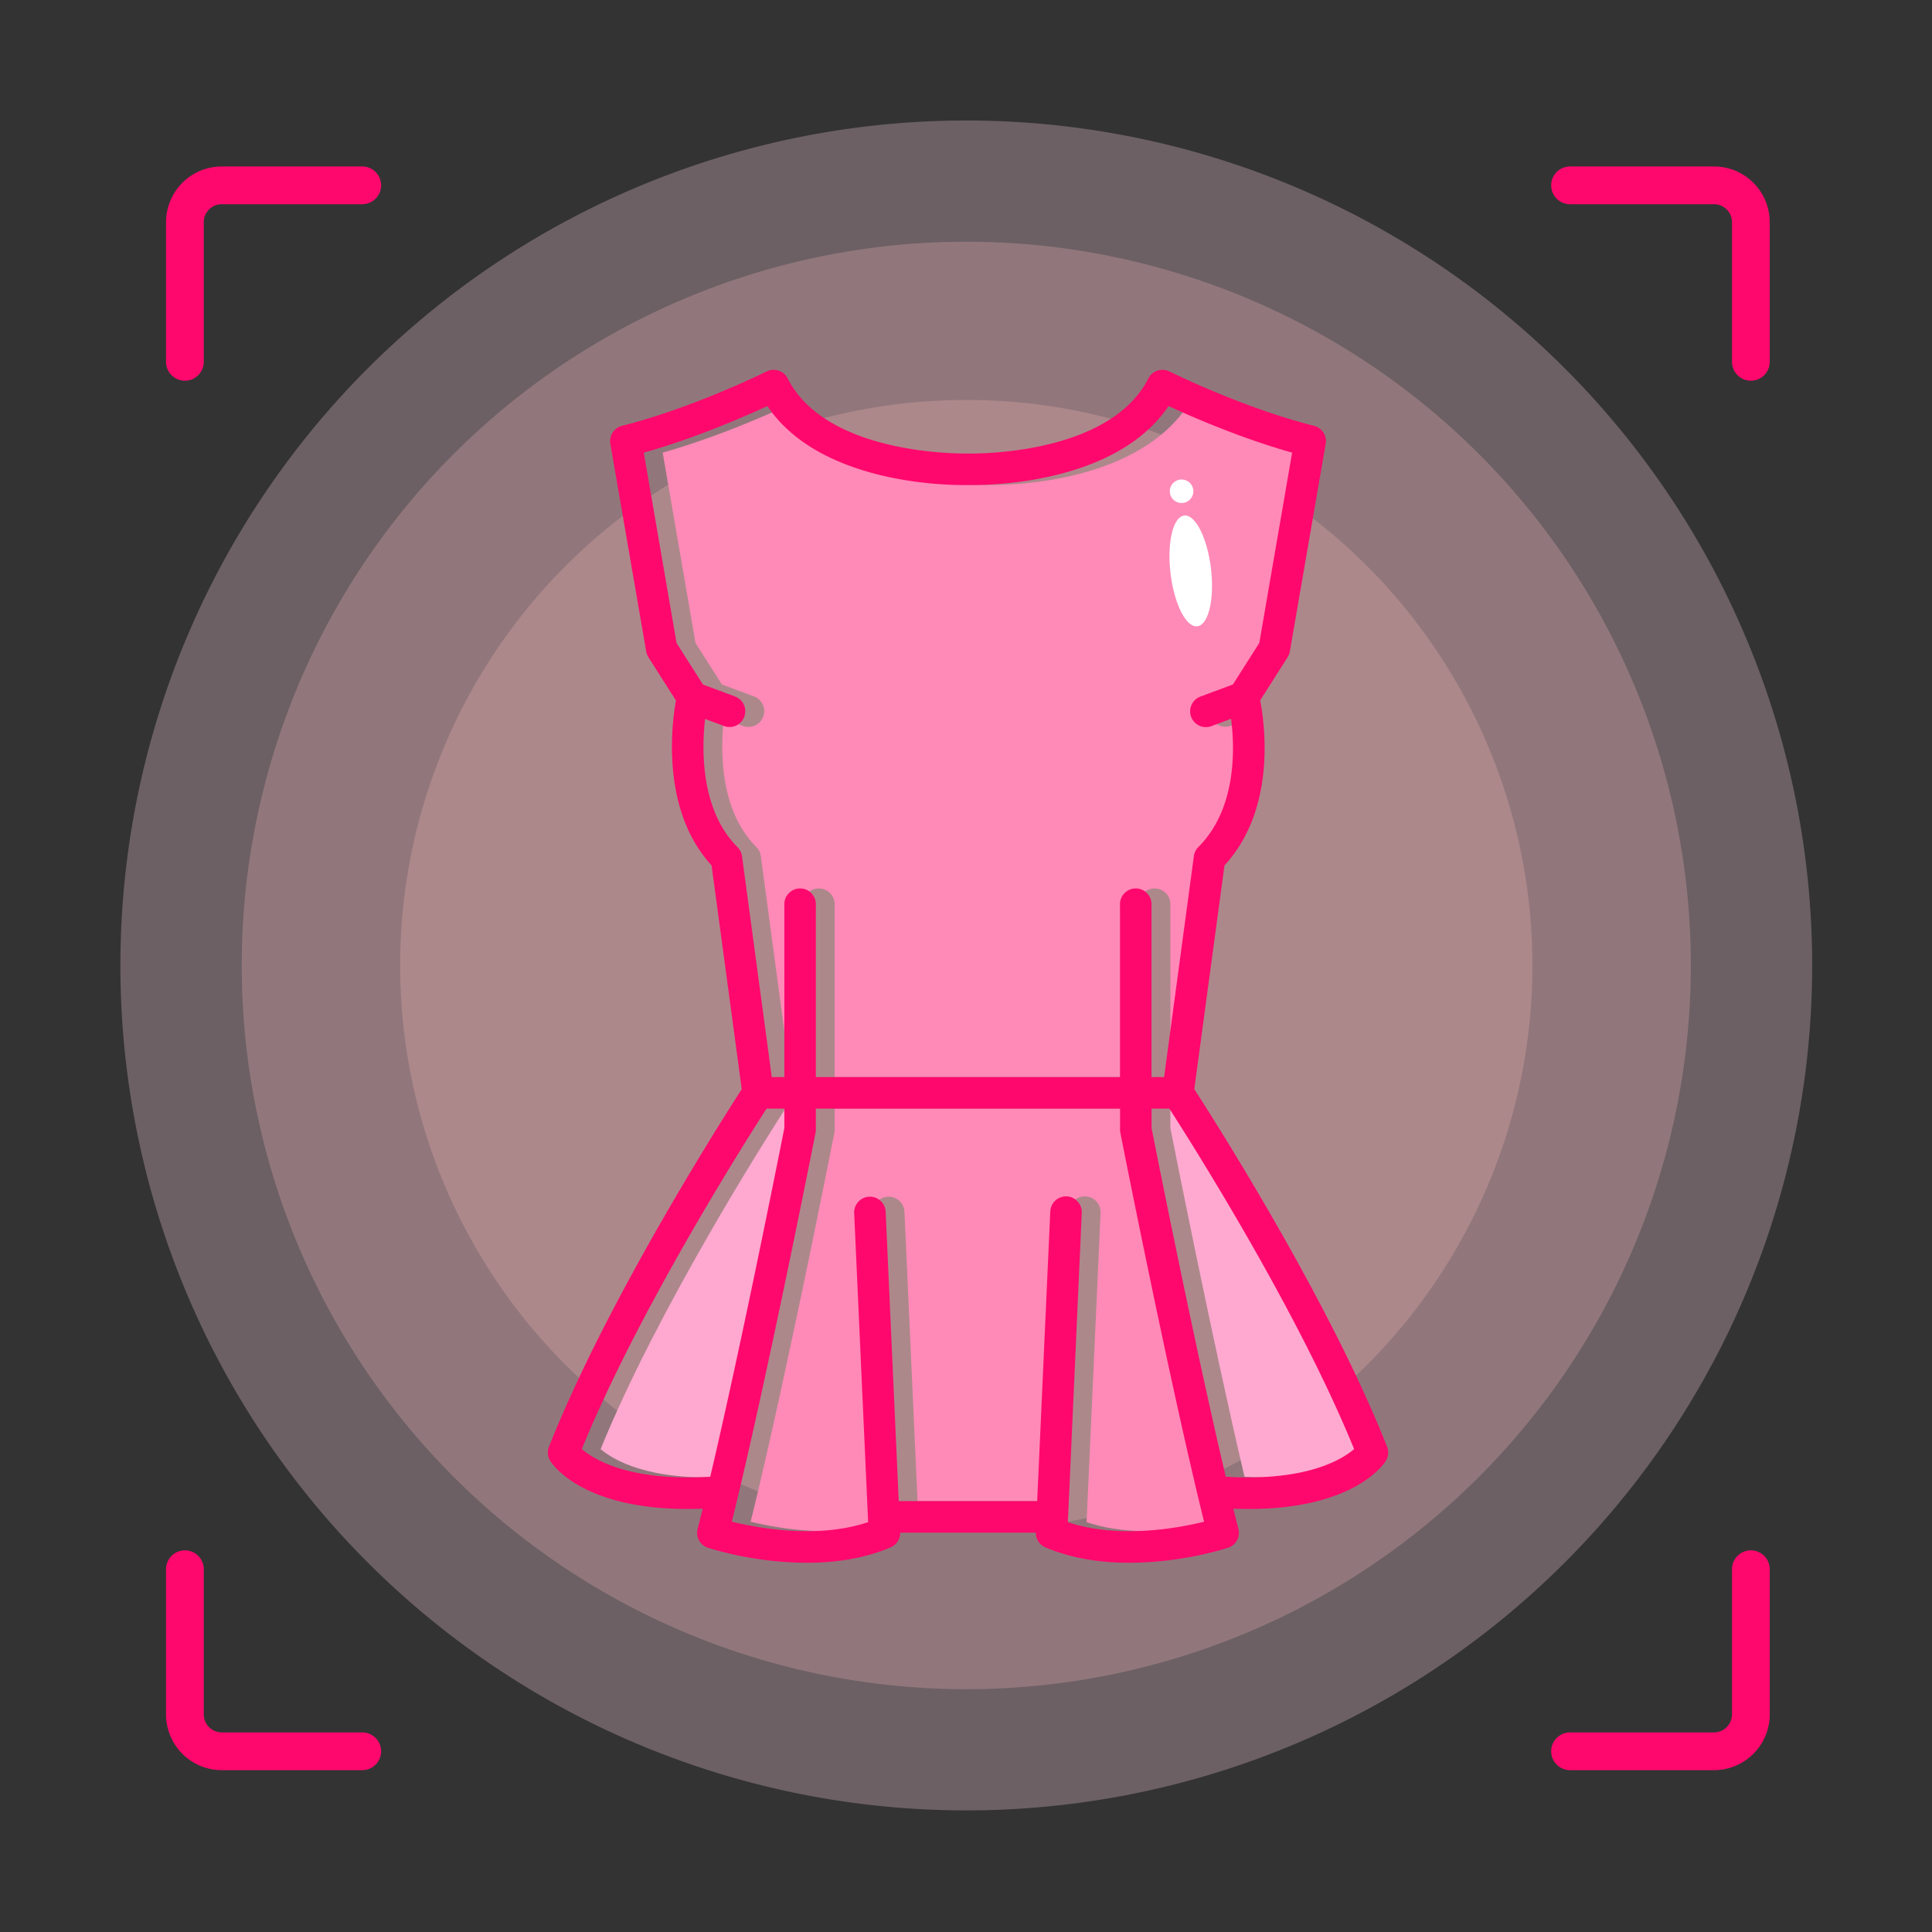
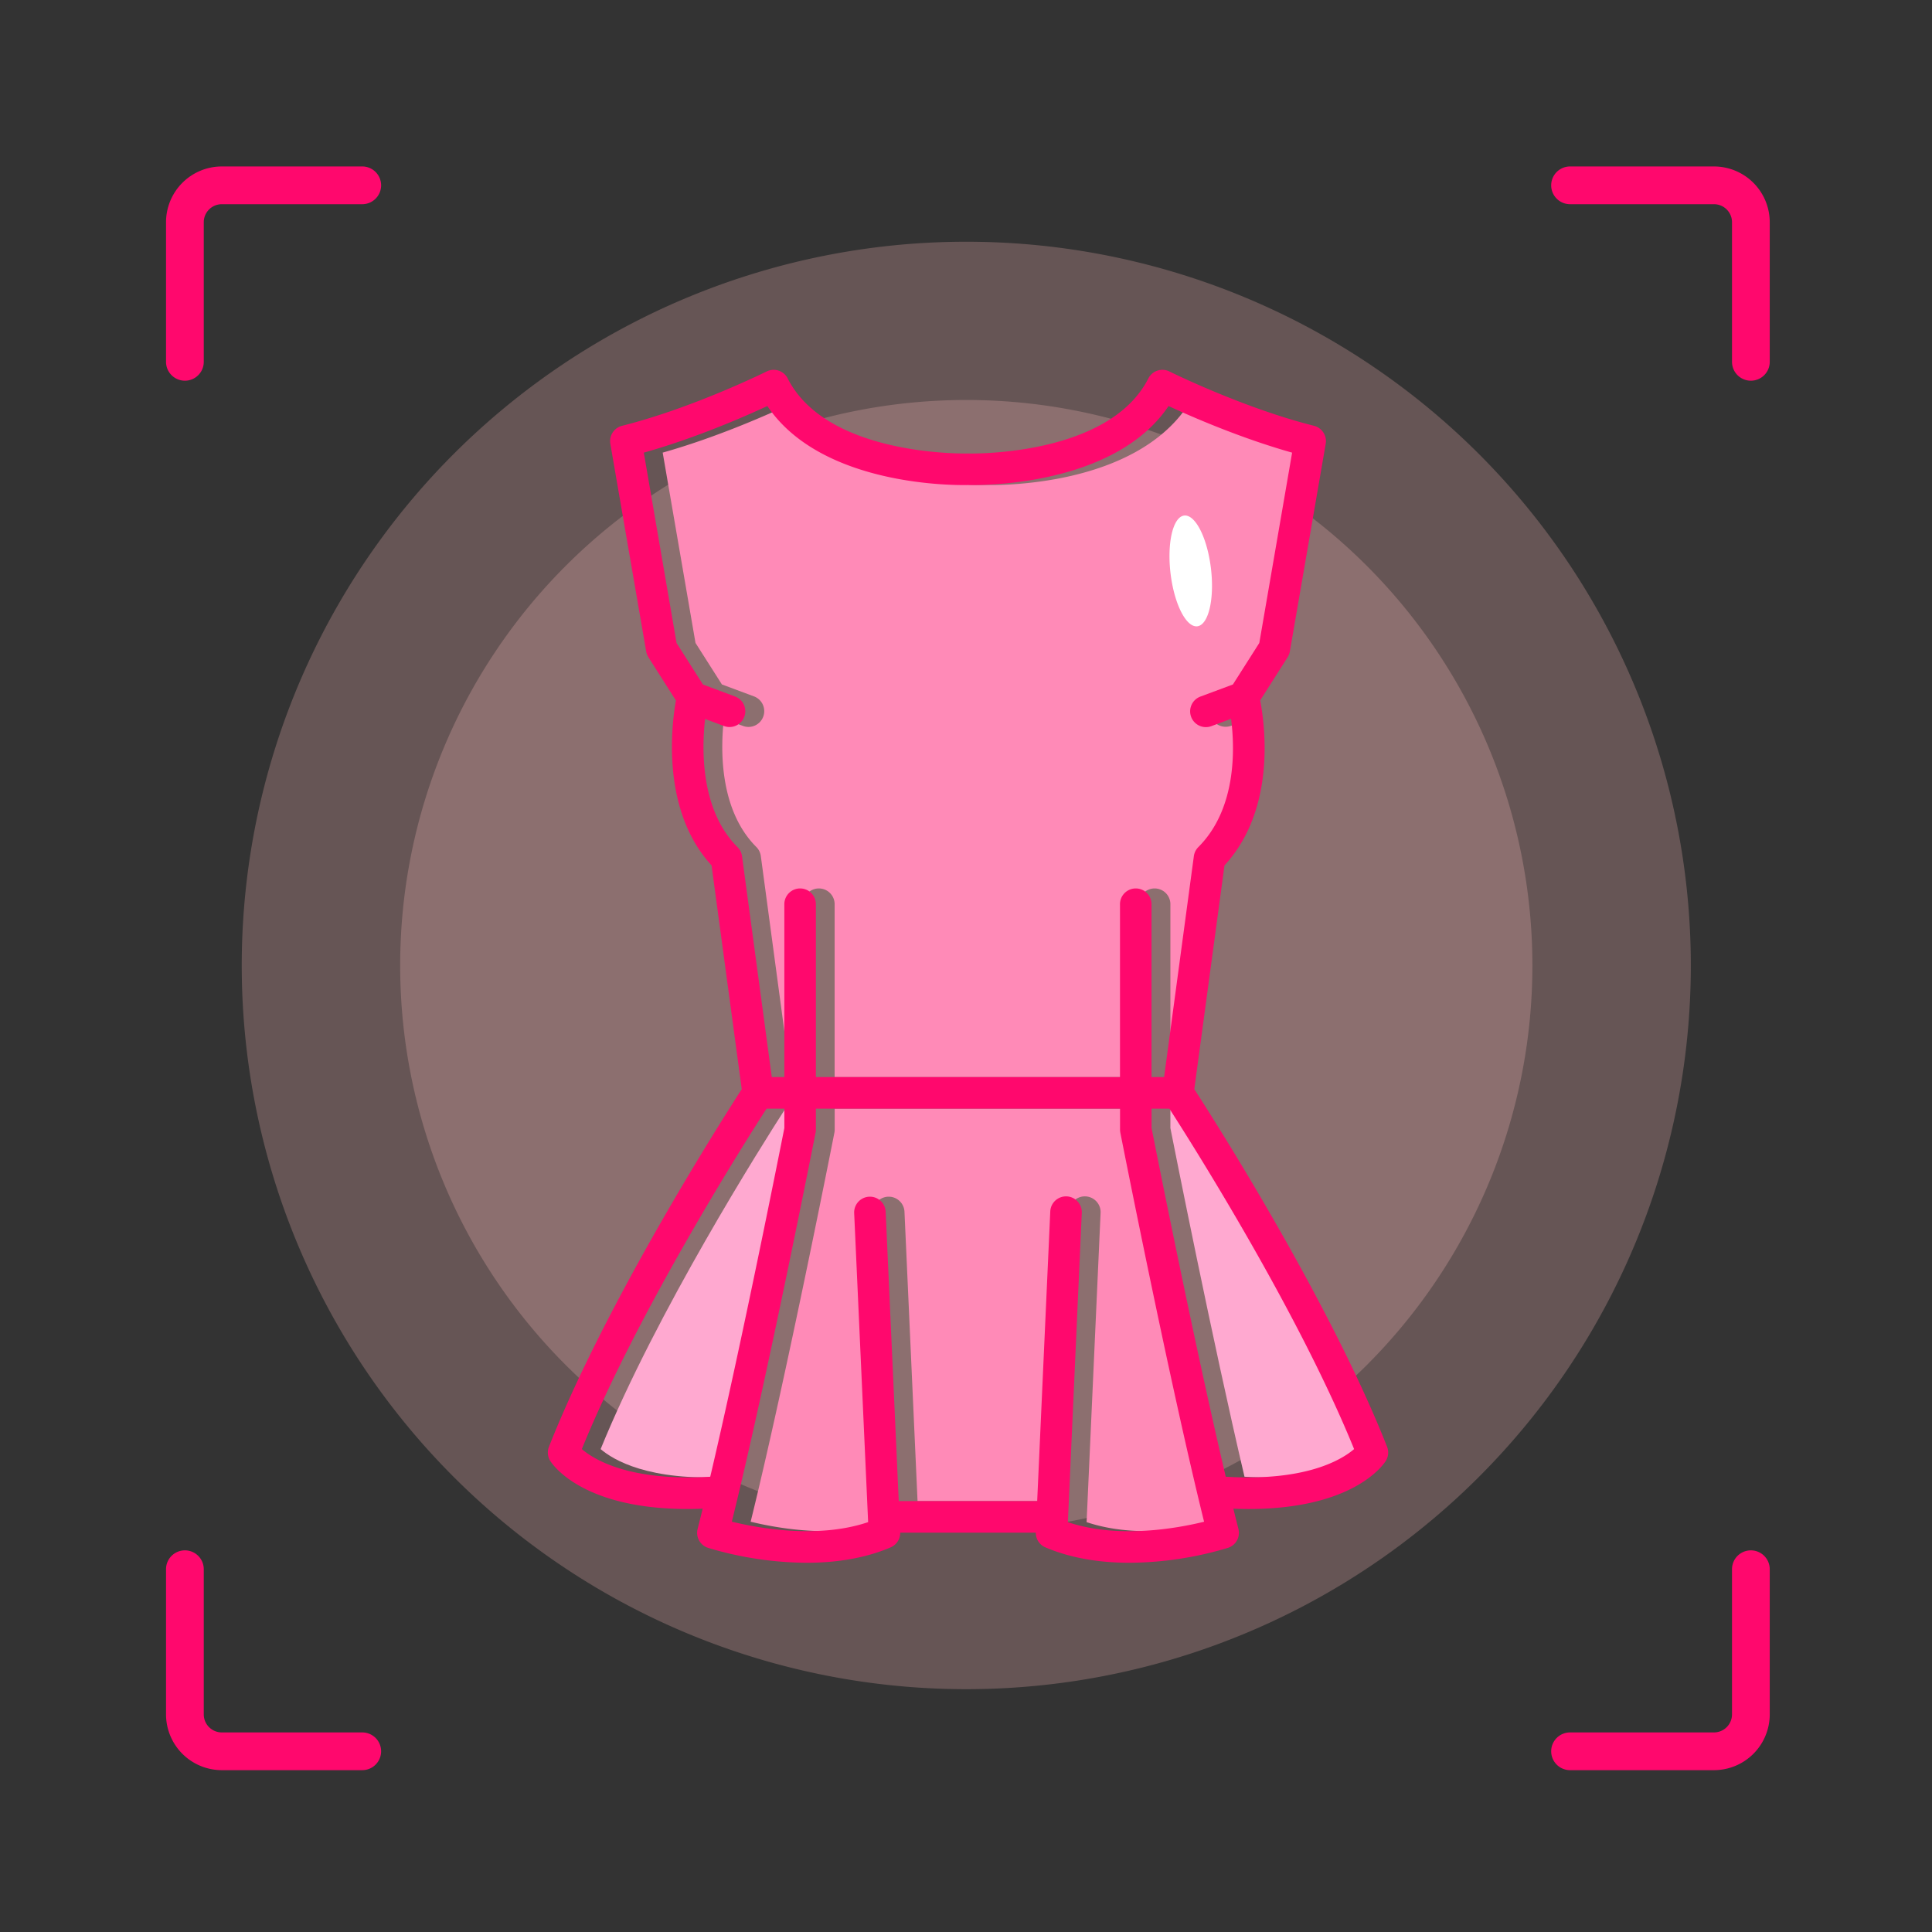
<svg xmlns="http://www.w3.org/2000/svg" t="1750001205711" class="icon" viewBox="0 0 1024 1024" version="1.1" p-id="282646" width="128" height="128">
  <rect x="0" y="0" width="1024" height="1024" fill="#333333" stroke="none" />
-   <path d="M63.81 511.71a448.34 447.84 0 1 0 896.68 0 448.34 447.84 0 1 0-896.68 0Z" fill="#FFD2E6" opacity=".28" p-id="282647" />
  <path d="M128.13 511.71a384.02 383.59 0 1 0 768.04 0 384.02 383.59 0 1 0-768.04 0Z" fill="#FFBDBD" opacity=".25" p-id="282648" />
  <path d="M212.1 511.71a300.05 299.71 0 1 0 600.1 0 300.05 299.71 0 1 0-600.1 0Z" fill="#FFBDBD" opacity=".25" p-id="282649" />
  <path d="M98 201.78a10 10 0 0 1-10-10v-74a29.58 29.58 0 0 1 29.56-29.55H192a10 10 0 0 1 0 20h-74.44a9.56 9.56 0 0 0-9.56 9.55v74a10 10 0 0 1-10 10zM192 938.22h-74.44A29.59 29.59 0 0 1 88 908.67v-76.95a10 10 0 0 1 20 0v76.95a9.57 9.57 0 0 0 9.56 9.55H192a10 10 0 0 1 0 20zM908.45 938.22h-76.29a10 10 0 0 1 0-20h76.29a9.57 9.57 0 0 0 9.55-9.55v-76.95a10 10 0 0 1 20 0v76.95a29.59 29.59 0 0 1-29.55 29.55zM928 201.78a10 10 0 0 1-10-10v-74a9.56 9.56 0 0 0-9.55-9.55h-76.29a10 10 0 0 1 0-20h76.29A29.58 29.58 0 0 1 938 117.78v74a10 10 0 0 1-10 10z" fill="#FF086D" p-id="282650" />
  <path d="M419 570.88h6.66v-91.34a8.36 8.36 0 1 1 16.71 0v91.34h161.25v-91.34a8.36 8.36 0 1 1 16.71 0v91.34H627l15.78-117.13a8.44 8.44 0 0 1 2.37-4.79c20.36-20.35 19.36-52.3 17.36-68l-10.2 3.8a8.36 8.36 0 0 1-5.84-15.66l17-6.33 14-22 17.39-100.88c-27.32-7.67-53.37-19.08-65.49-24.7-28.88 42.91-100.52 42-106.31 41.86-5.69 0.15-77.42 1.08-106.34-41.86-12.11 5.62-38.16 17-65.48 24.7l17.39 100.88 14 22 17 6.33a8.36 8.36 0 0 1-2.92 16.19 8.26 8.26 0 0 1-2.91-0.53L383.68 381c-1.82 15.93-2.53 48.2 17.2 67.93a8.37 8.37 0 0 1 2.37 4.79z" fill="#FF8AB7" p-id="282651" />
  <path d="M425.69 587.6h-9.43c-12.32 19.14-68.16 107.45-97.91 180.45 6.5 5.59 25.41 17.21 68.06 14.65 17.06-72.55 37.29-174.7 39.28-184.8z" fill="#FFA9D0" p-id="282652" />
  <path d="M603.62 598.71V587.6H442.4v11.11a8.8 8.8 0 0 1-0.15 1.62c-0.25 1.34-25.71 130.67-44.39 206.21 14.1 3.45 45.58 9.19 72.24 0.24L462.7 643a8.35 8.35 0 1 1 16.69-0.75l6.93 153.35h73.38l6.93-153.35a8.36 8.36 0 1 1 16.7 0.75l-7.41 163.76c26.73 9 58.16 3.23 72.24-0.23C629.48 731 604 601.67 603.77 600.33a8.8 8.8 0 0 1-0.15-1.62z" fill="#FF8AB7" p-id="282653" />
-   <path d="M620.33 587.6v10.3c2 10.06 22.22 112.25 39.28 184.8 42.65 2.56 61.56-9.07 68.06-14.65-29.75-73-85.59-161.31-97.91-180.45z" fill="#FFA9D0" p-id="282654" />
+   <path d="M620.33 587.6v10.3c2 10.06 22.22 112.25 39.28 184.8 42.65 2.56 61.56-9.07 68.06-14.65-29.75-73-85.59-161.31-97.91-180.45" fill="#FFA9D0" p-id="282654" />
  <path d="M633 577.29l16-118.6c27.45-29.79 21.43-74.44 18.92-87.47l14.55-22.88a8.54 8.54 0 0 0 1.18-3.06l19-110.06a8.36 8.36 0 0 0-6.19-9.53c-37.52-9.43-76.26-28.61-76.64-28.8a8.35 8.35 0 0 0-11.18 3.7c-21.06 41.49-94.57 39.8-95.32 39.77h-0.5c-0.74 0-74.26 1.72-95.32-39.77a8.35 8.35 0 0 0-11.18-3.7c-0.38 0.19-39.06 19.36-76.63 28.8a8.37 8.37 0 0 0-6.2 9.53l19 110.06a8.54 8.54 0 0 0 1.18 3.06l14.58 22.94c-2.31 13-7.93 58.19 18.89 87.4l16 118.61c-10.94 16.94-71.77 112.53-102.18 189.52a8.38 8.38 0 0 0 0.75 7.61c1.84 2.83 18.15 25.38 72.72 25.38 2.59 0 5.28-0.06 8-0.17-0.91 3.71-1.81 7.31-2.68 10.75a8.36 8.36 0 0 0 5.5 10 184.48 184.48 0 0 0 52.27 7.92c14.45 0 30.13-2 44.55-8.17a8.35 8.35 0 0 0 5.07-7.79H549a8.36 8.36 0 0 0 5.07 7.79c14.42 6.14 30.1 8.17 44.55 8.17a184.48 184.48 0 0 0 52.27-7.92 8.36 8.36 0 0 0 5.5-10c-0.87-3.44-1.77-7-2.68-10.74 2.77 0.1 5.45 0.16 8 0.16 54.57 0 70.89-22.55 72.72-25.38a8.35 8.35 0 0 0 0.75-7.61C704.81 689.82 644 594.23 633 577.29zM390.91 449c-19.73-19.73-19-52-17.2-67.93l10.05 3.74a8.26 8.26 0 0 0 2.91 0.53 8.36 8.36 0 0 0 2.92-16.19l-17-6.33-14-22-17.36-100.91c27.32-7.67 53.37-19.08 65.49-24.7 28.91 42.94 100.64 42 106.33 41.86 5.79 0.15 77.43 1.05 106.32-41.86 12.11 5.62 38.16 17 65.48 24.7l-17.39 100.88-14 22-17 6.33a8.36 8.36 0 1 0 5.84 15.66l10.2-3.8c2 15.69 3 47.64-17.36 68a8.44 8.44 0 0 0-2.37 4.79L617 570.88h-6.67v-91.34a8.36 8.36 0 1 0-16.71 0v91.34H432.43v-91.34a8.36 8.36 0 1 0-16.71 0v91.34h-6.66l-15.78-117.13a8.37 8.37 0 0 0-2.37-4.75z m-82.53 319.05c29.75-73 85.59-161.31 97.91-180.45h9.43v10.3c-2 10.06-22.22 112.25-39.28 184.8-42.65 2.56-61.55-9.06-68.06-14.65zM566 806.78L573.36 643a8.36 8.36 0 1 0-16.7-0.75l-6.93 153.35h-73.38l-6.93-153.35a8.35 8.35 0 1 0-16.69 0.75l7.4 163.76c-26.66 9-58.14 3.21-72.24-0.24C406.57 731 432 601.67 432.28 600.33a8.8 8.8 0 0 0 0.15-1.62V587.6h161.22v11.11a8.8 8.8 0 0 0 0.15 1.62c0.27 1.34 25.71 130.65 44.39 206.22-14.08 3.45-45.51 9.22-72.19 0.23z m83.68-24.08c-17.1-72.55-37.33-174.7-39.32-184.8v-10.3h9.43c12.32 19.14 68.21 107.45 97.91 180.45-6.5 5.58-25.41 17.21-68.06 14.65z" fill="#FF086D" p-id="282655" />
  <path d="M620.404 303.875a29.55 10.79 83.23 1 0 21.43-2.544 29.55 10.79 83.23 1 0-21.43 2.544Z" fill="#FFFFFF" p-id="282656" />
-   <path d="M626.27 260.38m-6.23 0a6.23 6.23 0 1 0 12.46 0 6.23 6.23 0 1 0-12.46 0Z" fill="#FFFFFF" p-id="282657" />
</svg>